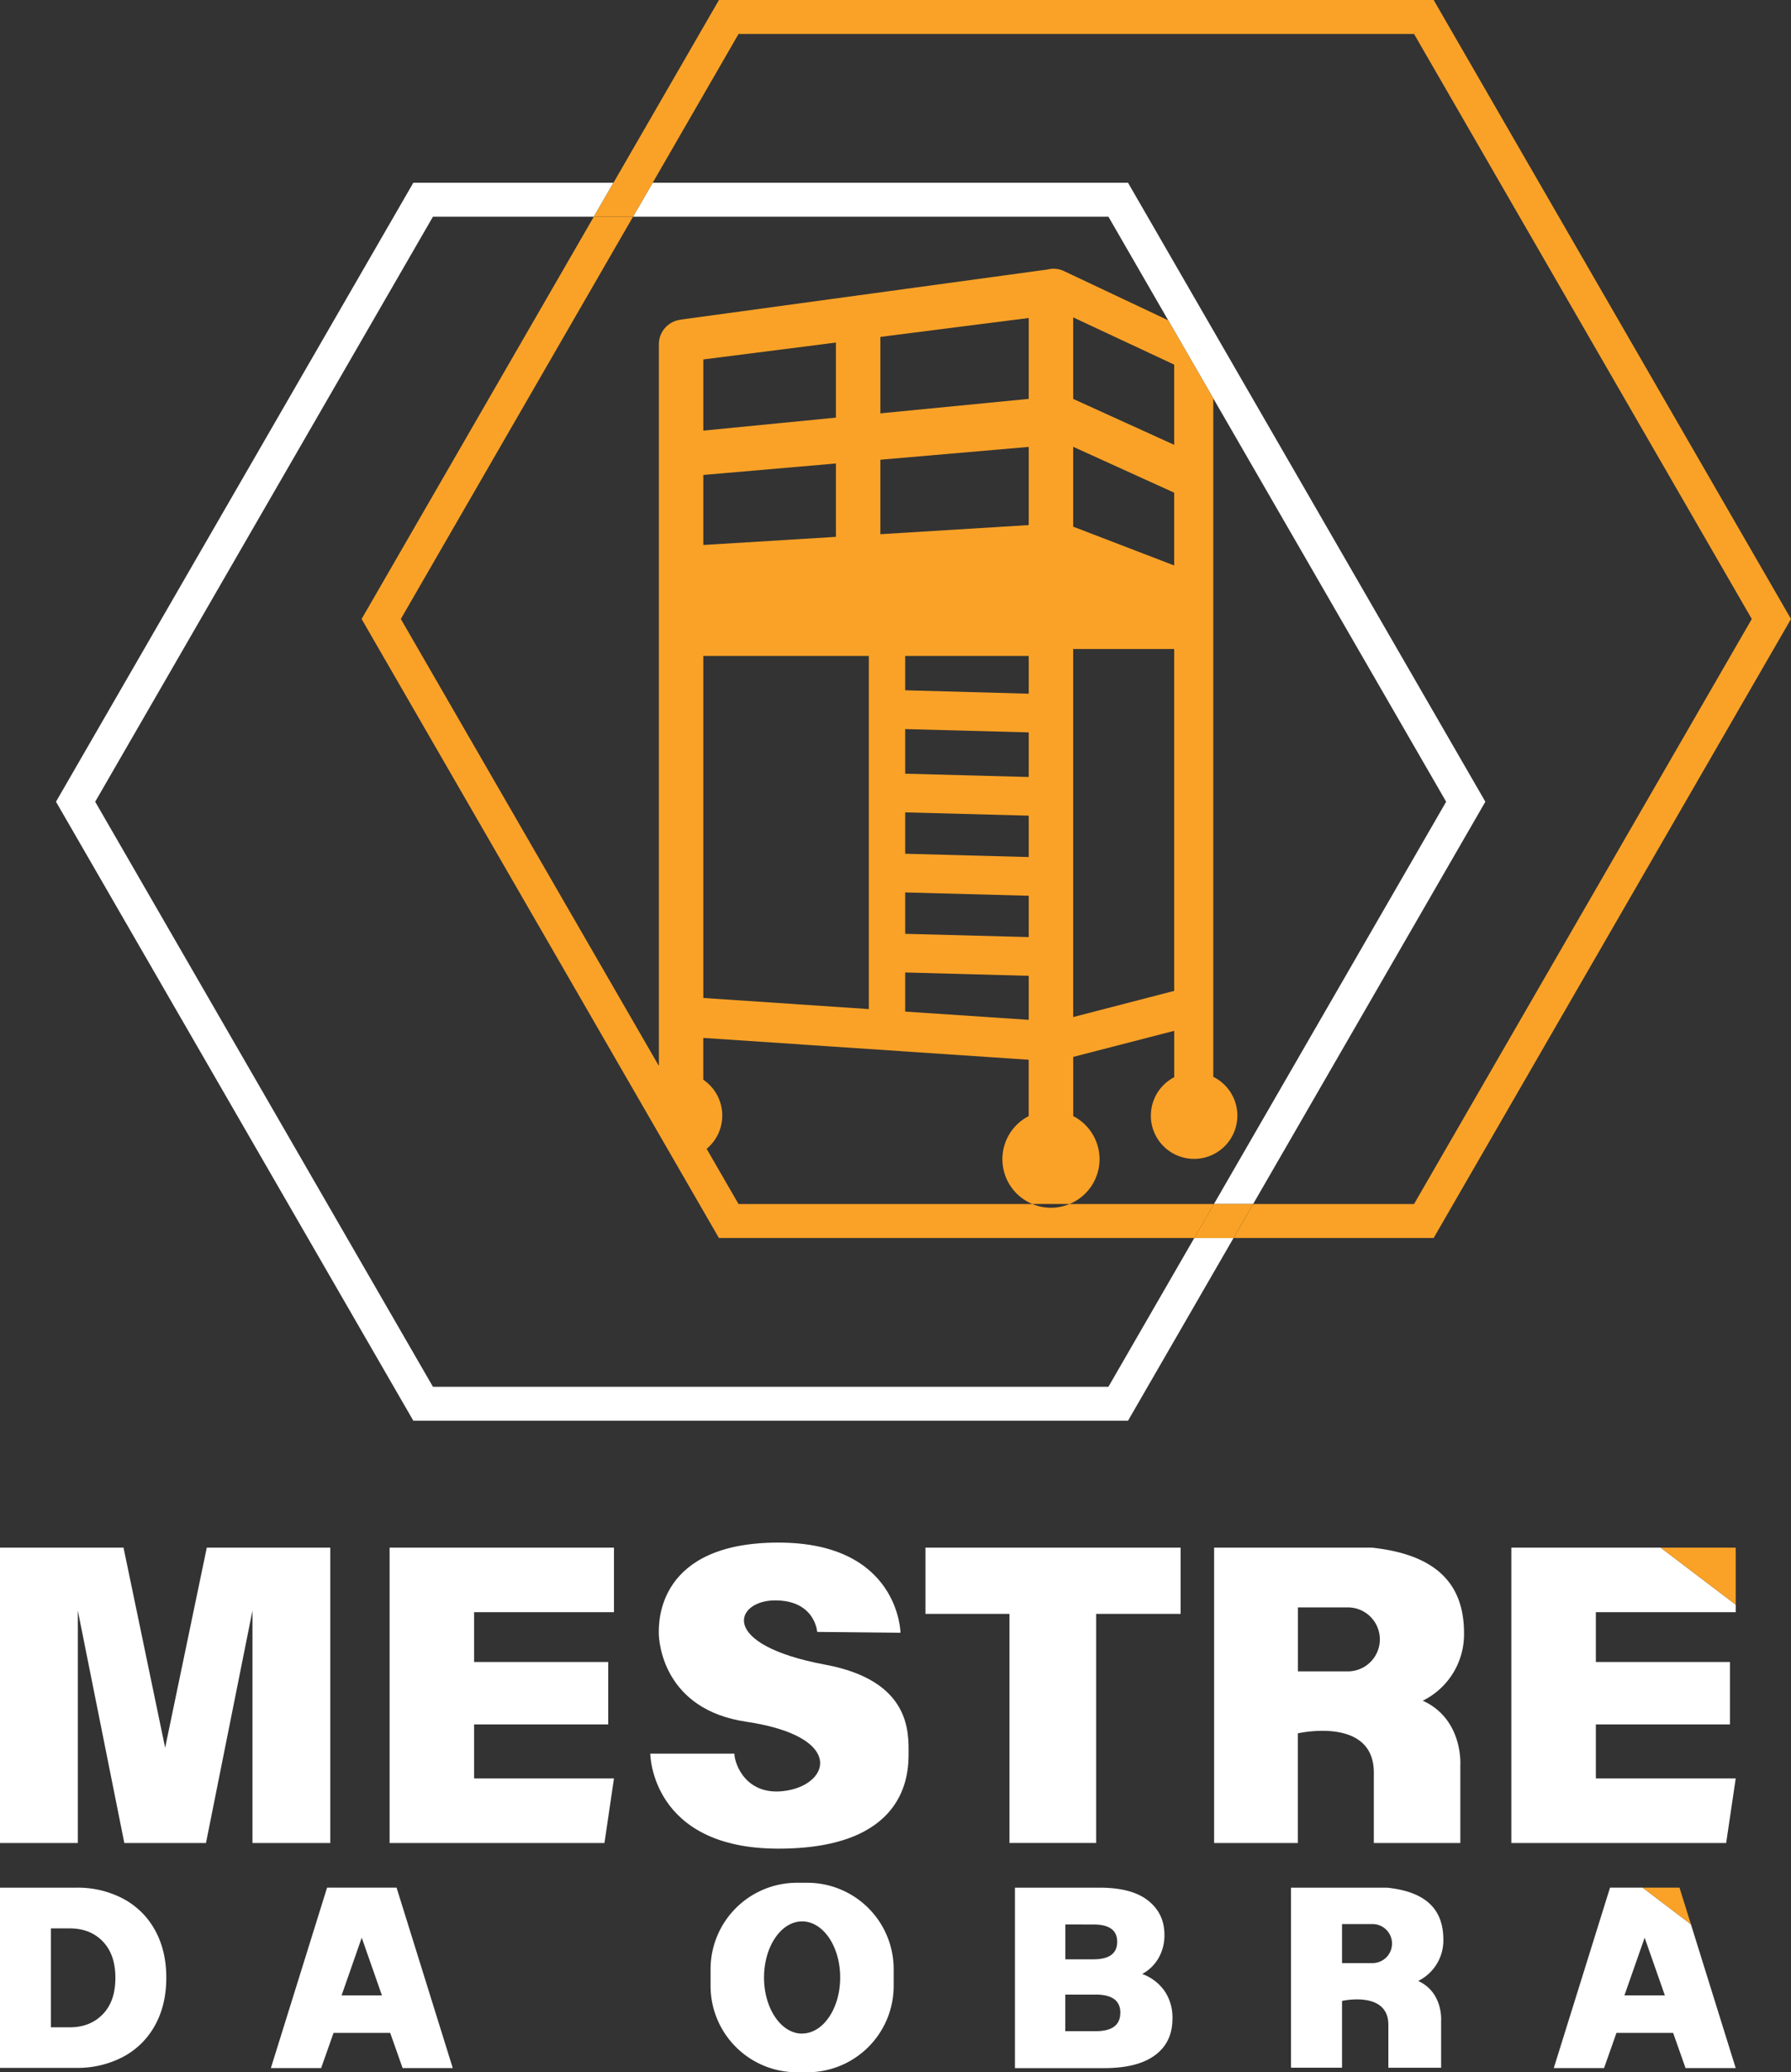
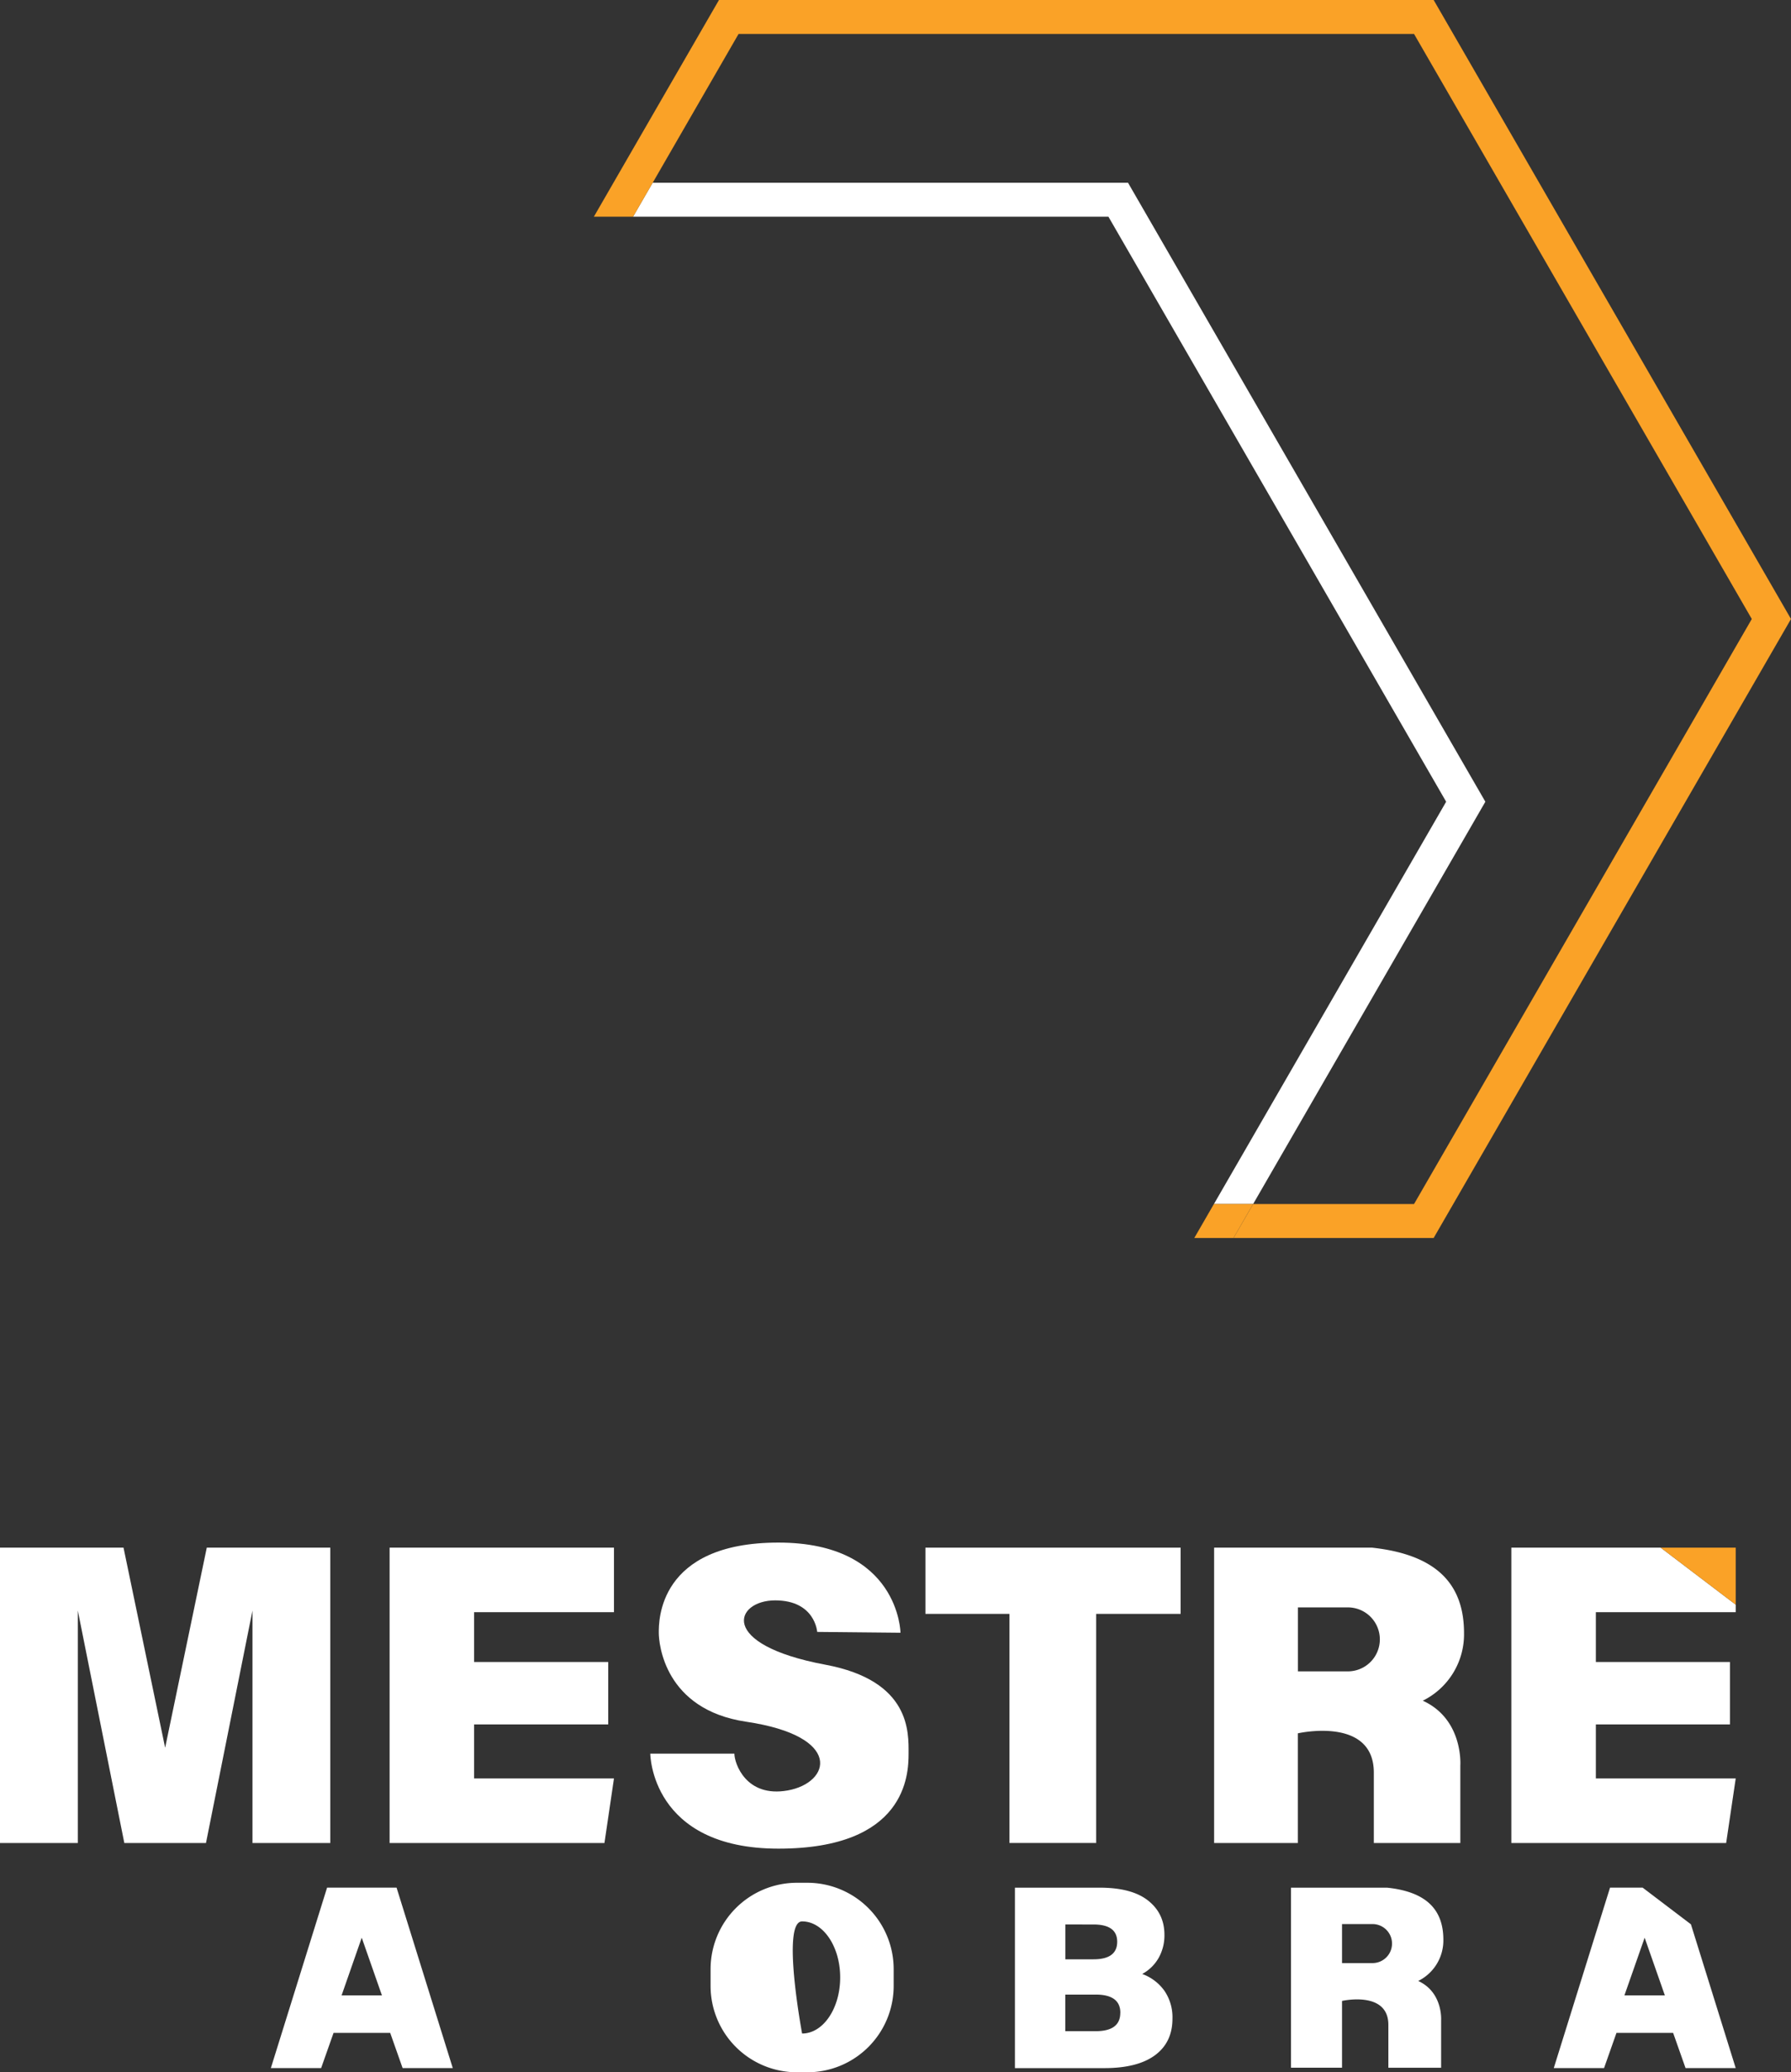
<svg xmlns="http://www.w3.org/2000/svg" id="Camada_1" data-name="Camada 1" viewBox="0 0 865.67 1001.54">
  <rect x="0" y="0" width="865.67" height="1001.54" fill="#333333" stroke="none" />
  <defs>
    <style>.cls-1{fill:#fff;}.cls-2{fill:#faa227;}</style>
  </defs>
  <title>LogoMestreVerticalBrancoSemLocacao</title>
-   <polygon class="cls-1" points="535.75 670.23 209.26 670.23 46.01 387.48 209.26 104.73 287.03 104.73 296.51 88.32 199.78 88.32 27.06 387.48 199.78 686.64 545.22 686.64 596.22 598.33 577.25 598.33 535.75 670.23" />
  <polygon class="cls-1" points="545.22 88.32 315.46 88.32 305.98 104.73 535.75 104.73 564.64 154.79 586.43 192.53 698.99 387.48 586.74 581.92 605.69 581.92 717.94 387.48 545.22 88.32" />
  <polygon class="cls-2" points="692.95 0 347.51 0 296.51 88.33 287.04 104.74 305.99 104.74 315.46 88.33 315.48 88.33 356.98 16.41 683.47 16.41 846.72 299.16 683.47 581.91 605.7 581.91 596.22 598.32 692.95 598.32 865.67 299.16 692.95 0" />
-   <path class="cls-2" d="M676.41,562.54a20.91,20.91,0,1,0,30.18-18.72V215.92l-21.8-37.74-50-23.61,0,0a11.89,11.89,0,0,0-5.39-1.32,12.08,12.08,0,0,0-2.91.38l-177.12,24.2v.06a11.93,11.93,0,0,0-10.75,11.85v348.8l-124.72-216L426.13,128.12H407.18L294.94,322.54,429,554.76l16.43,28.45,22.21,38.5H697.42l9.47-16.42H637.12a23.54,23.54,0,0,1-18,0h-142l-15.41-26.68a20.9,20.9,0,0,0-1.63-33.39V525l157.29,10.56v27.24a23.42,23.42,0,0,0,1.77,42.47h18a23.42,23.42,0,0,0,1.76-42.47V534.18l48.82-12.6V544a20.9,20.9,0,0,0-11.29,18.55M460.1,197.1l64.09-8.16v36.28L460.1,231.5Zm0,55.83,64.09-5.55v35.47l-64.09,3.93Zm80,258.15-80-5.38V340.39h80Zm77.29,5.2-59.71-4V493.38L617.39,495Zm0-40-59.71-1.58v-20l59.71,1.6Zm0-38.68L557.68,436V416l59.71,1.59Zm0-38.69-59.71-1.6V375.75l59.71,1.6Zm0-40.26L557.68,357V340.39h59.71Zm0-81.49-71.71,4.41v-36l71.71-6.2Zm0-61-71.71,7V186.21l71.71-9.14Zm21.49-39.39L687.7,199.6v38.77l-48.82-22.19Zm0,62.55,48.82,22.18v35.18l-48.82-18.76Zm0,275.61V337.06H687.7V502.28Z" transform="translate(-120.16 -23.38)" />
  <polygon class="cls-2" points="586.73 581.91 577.26 598.32 596.21 598.32 605.68 581.91 586.73 581.91" />
  <polygon class="cls-1" points="487.92 780 447.3 780 447.3 747.99 570.65 747.99 570.65 780 529.83 780 529.83 890.72 487.92 890.72 487.92 780" />
  <polygon class="cls-1" points="296.76 859.53 292.16 890.73 188.31 890.73 188.31 747.98 296.76 747.98 296.76 779.18 229.15 779.18 229.15 803.24 293.98 803.24 293.98 833.42 229.15 833.42 229.15 859.53 296.76 859.53" />
  <polygon class="cls-1" points="99.95 747.98 79.82 844.68 59.7 747.98 0 747.98 0 890.73 18.27 890.73 35.99 890.73 37.61 890.73 37.61 778.39 60.09 890.73 79.82 890.73 99.56 890.73 122.03 778.39 122.03 890.73 123.68 890.73 141.38 890.73 159.65 890.73 159.65 747.98 99.95 747.98" />
  <path class="cls-1" d="M807.87,845.33a35.79,35.79,0,0,0,19.92-32.63c0-24-13.57-38-44.54-41.34H707V914.11h40.46v-53s36.73-8.4,36.73,19v34H826V876.59s1.57-22.28-18.16-31.26m-36.23-14.17H747.49V800.24h24.15a15.46,15.46,0,1,1,0,30.92" transform="translate(-120.16 -23.38)" />
  <path class="cls-1" d="M555.41,812.49s-.59-43.57-59-43.57-57.83,38.3-57.83,43.57,2.72,37.13,42.19,43c47.22,7,40.84,29.51,20.14,33.22-20.2,3.61-25.79-13.1-25.79-17.78H434.47s.18,45.91,61.93,45.91,62.92-35.75,62.92-45.91,1.2-35.26-40.26-43c-52.36-9.79-43.57-31.08-24.23-31.08s20.32,15.24,20.32,15.24Z" transform="translate(-120.16 -23.38)" />
  <path class="cls-1" d="M683,985.57A22.7,22.7,0,0,1,686.86,999c0,7.65-2.81,13.53-8.45,17.69s-13.8,6.22-24.46,6.22H610.72V935.7h40.95c10.19,0,18,2,23.31,6.15s8,9.67,8,16.64a22.1,22.1,0,0,1-2.79,11.14,20.18,20.18,0,0,1-7.95,7.78A22.66,22.66,0,0,1,683,985.57m-47.9-32.08v16.83h13.6q11.45,0,11.45-8.48c0-5.55-3.82-8.35-11.45-8.35Zm26.58,42.72q0-8.84-11.9-8.83H635.07v17.68h14.68q11.89,0,11.9-8.85" transform="translate(-120.16 -23.38)" />
-   <path class="cls-1" d="M120.16,935.7H157a47,47,0,0,1,22.72,5.35,37.74,37.74,0,0,1,15.36,15.18q5.46,9.87,5.46,23t-5.46,23a37.66,37.66,0,0,1-15.36,15.2,47.1,47.1,0,0,1-22.72,5.36H120.16Zm33.62,67.49c6.68,0,12-2.11,16.09-6.35s6.06-10.08,6.06-17.56-2-13.33-6.06-17.57-9.41-6.33-16.09-6.33h-9v47.81Z" transform="translate(-120.16 -23.38)" />
  <path class="cls-1" d="M805.64,980.79a21.84,21.84,0,0,0,12.16-19.9c0-14.66-8.29-23.19-27.16-25.19H744.15v87h24.67V990.44s22.4-5.12,22.4,11.56v20.73h25.5V999.84s.95-13.57-11.08-19.05m-22.08-8.64H768.82V953.29h14.74a9.43,9.43,0,0,1,0,18.86" transform="translate(-120.16 -23.38)" />
  <path class="cls-1" d="M311.84,935.69H278.25l-27.17,87.2h24.3l6-17h27.38l6,17H339Zm-16.77,52.06h-9.8L295,959.88l9.76,27.87Z" transform="translate(-120.16 -23.38)" />
-   <path class="cls-1" d="M510.36,933.33h-5a41.77,41.77,0,0,0-41.75,41.75v8.1a41.74,41.74,0,0,0,41.75,41.74h5a41.73,41.73,0,0,0,41.75-41.74v-8.1a41.76,41.76,0,0,0-41.75-41.75m-2.5,72.9c-10.17,0-18.41-12.14-18.41-27.1S497.69,952,507.86,952s18.4,12.12,18.4,27.09-8.24,27.1-18.4,27.1" transform="translate(-120.16 -23.38)" />
+   <path class="cls-1" d="M510.36,933.33h-5a41.77,41.77,0,0,0-41.75,41.75v8.1a41.74,41.74,0,0,0,41.75,41.74h5a41.73,41.73,0,0,0,41.75-41.74v-8.1a41.76,41.76,0,0,0-41.75-41.75m-2.5,72.9S497.69,952,507.86,952s18.4,12.12,18.4,27.09-8.24,27.1-18.4,27.1" transform="translate(-120.16 -23.38)" />
  <polygon class="cls-1" points="730.5 747.98 730.5 890.73 834.33 890.73 838.95 859.53 771.35 859.53 771.35 833.42 836.16 833.42 836.16 803.24 771.35 803.24 771.35 779.18 838.95 779.18 838.95 775.54 802.67 747.98 730.5 747.98" />
  <path class="cls-1" d="M914.12,935.69H898.36l-27.19,87.2h24.3l6-17h27.39l6,17H959.1l-21.64-69.48Zm1,52.06h-9.8l9.77-27.87,9.77,27.87Z" transform="translate(-120.16 -23.38)" />
  <polygon class="cls-2" points="802.67 747.98 838.95 775.54 838.95 747.98 802.67 747.98" />
-   <polygon class="cls-2" points="811.78 912.3 795 912.3 794.96 912.3 793.96 912.3 817.3 930.03 811.78 912.3" />
</svg>